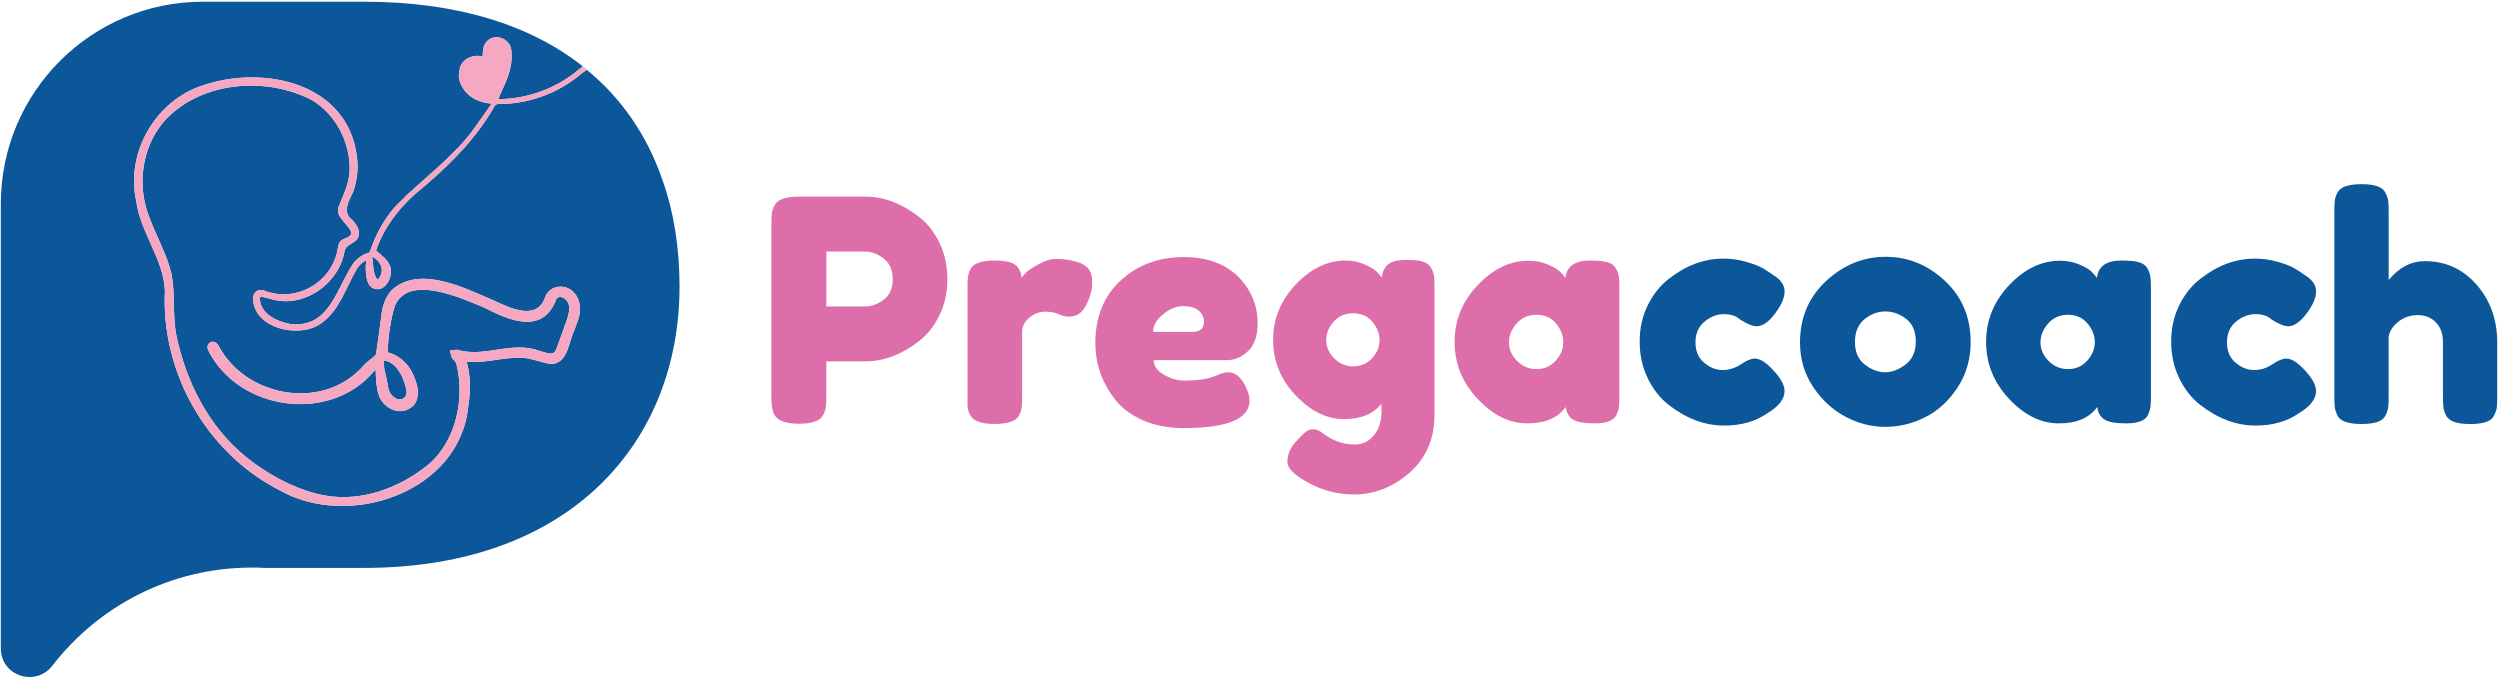
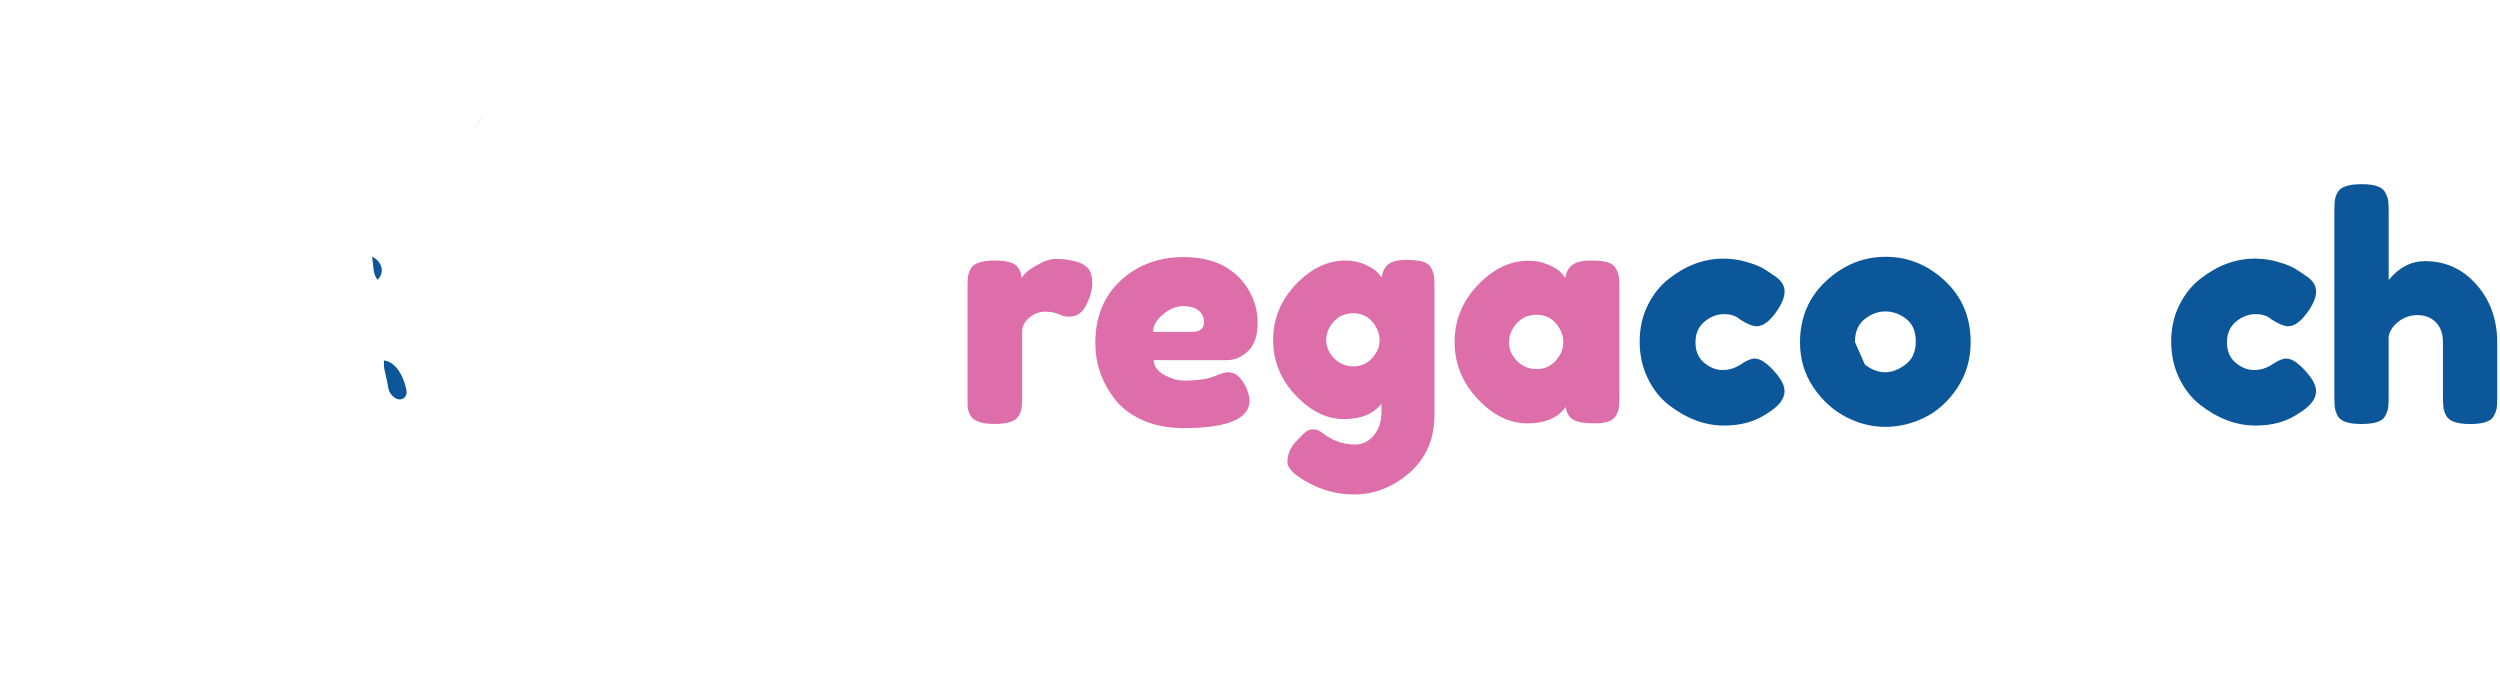
<svg xmlns="http://www.w3.org/2000/svg" width="673" height="183" viewBox="0 0 673 183" fill="none">
  <g clip-path="url(#clip0_1713_224)">
    <path d="M101.639 75.33C100.379 73.79 100.509 71.46 100.189 69.07C102.899 70.45 103.649 73.35 101.639 75.33Z" fill="#0C569A" />
    <path d="M103.4 94.7C103.43 94.73 103.4 94.76 103.4 94.76L103.31 94.67C103.34 94.67 103.37 94.67 103.4 94.7Z" fill="#0C569A" />
    <path d="M108.65 107.21C106.98 108.31 104.88 106.33 104.56 104.6C104.28 102.84 103.84 101.05 103.4 99.03C103.4 99.03 103.4 99.03 103.4 99C103.4 98.28 103.34 97.59 103.34 97.02C103.87 97.11 104.41 97.27 104.91 97.49C104.97 97.55 105.04 97.55 105.1 97.62C107.52 99.04 108.84 102.24 109.38 104.88C109.63 105.89 109.28 106.77 108.65 107.21Z" fill="#0C569A" />
-     <path d="M182.93 77.12C182.93 118.47 154.19 152.88 98.02 152.88H71.23C70.88 152.85 70.6 152.85 70.29 152.85C70.07 152.85 69.88 152.85 69.72 152.79H67.83C45.97 152.79 26.57 163.1 14.15 179.14C9.59 185.05 0.22 182 0.22 174.52V54.89C0.22 24.83 24.56 0.46 54.62 0.46H98.02C123.18 0.46 142.86 6.78 156.89 17.85C155.76 18.76 154.59 19.67 154.41 19.86C148.59 24.2 141.39 26.68 134.1 26.68C134.23 26.46 134.38 26.15 134.48 25.83C134.61 25.55 134.73 25.3 134.79 25.14C134.82 25.05 134.88 24.92 134.92 24.83C136.52 21.43 138.03 17.94 137.69 14.17C137.82 10.14 132.47 8.38 130.49 11.94C129.92 12.98 130.05 14.17 129.89 15.27C129.86 15.27 129.86 15.24 129.83 15.24C128.57 14.71 125.93 15.18 124.8 16.56C124.14 17.22 123.76 18.04 123.7 18.95C123.7 18.98 123.67 18.98 123.67 19.01C123.67 19.04 123.64 19.07 123.64 19.1C123.61 19.23 123.61 19.32 123.61 19.45C123.58 19.54 123.58 19.61 123.55 19.67C123.52 19.83 123.52 19.92 123.52 20.08V20.14C123.52 20.93 123.65 21.68 123.96 22.4C123.99 22.59 124.09 22.78 124.18 22.97C124.34 23.25 124.49 23.54 124.68 23.82C125.65 25.3 127.13 26.46 128.74 27.09C129.87 27.53 130.94 27.78 132.14 27.88H132.2C132.26 27.91 132.29 27.91 132.36 27.91C132.08 28.32 131.76 28.73 131.48 29.14C131.17 29.58 130.88 30.02 130.57 30.46C129.94 31.37 129.31 32.28 128.65 33.2C128.27 33.73 127.9 34.3 127.46 34.8C127.24 35.15 127.05 35.43 126.8 35.71C126.64 35.96 126.45 36.18 126.27 36.4C126.21 36.49 126.11 36.59 126.02 36.68C125.77 36.99 125.52 37.31 125.23 37.62C124.76 38.22 124.19 38.85 123.63 39.41L123.57 39.5L120.33 42.74L120.11 42.96C117.19 45.73 114.01 48.4 110.99 51.2C110.83 51.36 110.68 51.48 110.58 51.58C110.55 51.58 110.55 51.61 110.52 51.61C110.39 51.74 110.24 51.89 110.08 51.99C109.8 52.24 109.55 52.49 109.29 52.74L109.26 52.77C108.91 53.12 108.6 53.43 108.25 53.81C108.19 53.87 108.12 53.9 108.06 54C107.43 54.6 106.77 55.2 106.17 55.86C103.37 59.16 101.26 62.94 99.85 66.99C99.66 67.49 99.54 68.06 99.06 68.12C97.49 68.56 96.1 69.63 95.13 70.89C90.48 77.68 88.78 88.34 78.21 87.24C74.91 86.67 70.69 84.82 70.03 81.2C69.94 80.73 69.94 80.04 70.09 79.97C70.5 79.75 72.35 80.38 72.92 80.5C81.63 83.08 91 76.63 92.7 67.92C92.98 65.31 96.28 65.78 96.63 63.14C96.76 61.41 95.75 60.28 94.81 59.18C92.11 57.26 93.8 54.21 95 51.82C96.13 48.74 96.54 45.34 96.07 42.1C93.59 22.29 70.98 17.41 54.65 22.98C41.91 27.04 33.74 41.06 36.69 54.21C37.82 62.76 44.11 69.78 44.39 78.39C43.35 100.12 55.49 121.76 74.93 131.79C93.8 142.77 124.02 132.54 126.09 109.09C126.69 105.28 126.72 101.13 125.62 97.39C130.02 97.8 134.3 96.51 138.29 96.35C142.6 95.94 144.86 97.51 148.57 98.02C152.97 97.58 153.04 92.05 154.58 88.99L155.78 85.63C156.57 83.08 156.16 80 153.92 78.21C151.47 76.26 147.66 77.14 146.72 80.1C144.46 86.42 137.35 82.96 132.91 80.89C125.17 77.59 112.91 71.27 105.49 78.09C103.63 80.01 102.91 82.68 102.66 84.98C102.35 87.21 101.59 93.19 101.24 95.26C101.08 95.86 99.64 96.74 99.13 97.21C98.09 98.09 97.46 98.97 96.61 99.73C85.73 110.36 66.26 106.55 59.06 93.47C58.68 92.84 58.31 92.09 57.49 92.02C57.3 92.02 57.08 91.86 56.48 92.24C55.91 92.77 55.82 93.06 55.88 93.75C55.88 93.81 55.88 93.81 55.91 93.84L55.97 94L56.19 94.57C64.43 110.55 88.67 113.97 100.5 100.14L101.13 99.51C101.19 101.71 101.26 104.04 101.85 105.99C102.76 109.51 107.13 112.09 110.47 109.83C112.92 108.32 112.83 104.8 111.85 102.47C110.81 98.92 108.01 95.71 104.33 94.86C104.52 90.55 105.08 86.18 106.34 82.22C110.11 73.73 124.23 80.27 130.46 82.85C137.16 86.31 146.15 90.18 149.77 80.52C150.08 79.95 150.84 79.8 151.56 80.11C154.67 81.81 152.66 85.83 151.81 88.32L150.62 91.65C150.18 92.72 149.87 94.01 149.39 94.61C148.92 95.24 148.26 95.3 147.25 95.05L143.79 94.01C136.93 92.25 130.08 96.15 123.35 94.23C123.26 94.23 123.35 94.17 122.78 94.14C122.18 94.23 122.25 94.3 122.18 94.3H121.14L121.42 95.62C121.61 96.03 121.36 96.06 121.99 96.72C122.43 97.1 122.65 97.44 122.87 97.98C125.17 107.16 122.84 118.55 115.48 124.93C107.21 131.75 95.92 135.72 85.29 132.92C78.31 131.13 71.7 127.45 66.11 122.92C56.17 114.81 50.07 102.76 47.49 90.31C46.39 84.81 47.24 79.37 46.17 73.71C44.91 68.46 41.89 63.18 40.04 58.11C36.86 49.75 38.22 39.62 44.1 32.73C53.79 21.88 71.65 20.4 84.13 27.04C90.23 30.72 94.04 37.98 94.13 45.03C94.26 48.8 92.65 51.92 91.27 55.41C89.82 58.46 94.23 60.41 94.57 62.8C94.38 63.9 92.65 64.06 91.68 64.88C91.18 65.45 91.08 66.07 90.99 66.55C89.7 75.95 79.67 81.74 70.93 78.15C70.4 78.06 69.77 77.99 69.14 78.34C68.48 78.72 68.2 79.44 68.13 79.94C67.85 88.43 80.68 91.36 86.53 86.98C91.28 83.65 93.01 77.67 95.74 72.99C96.37 71.67 97.38 70.66 98.6 70.1C98.38 71.61 98.41 73.24 98.69 74.82C98.88 75.73 99.22 76.9 100.29 77.52C103.69 79.19 106.2 74.12 104.91 71.39C104.06 69.57 102.46 68.59 101.23 67.46C103.21 61.55 107.02 56.45 111.64 52.33C119.91 45.51 127.93 37.86 133.24 28.37C133.46 28.24 133.62 28.15 133.84 28.02C135.48 28.02 137.17 27.93 138.78 27.71C145.2 26.83 151.33 24.19 156.26 20.01L157.96 18.78C167.43 26.55 174.22 36.55 178.27 48.28C181.39 56.99 182.93 66.68 182.93 77.12Z" fill="#0C569A" />
    <path d="M103.311 94.67L103.401 94.76C103.401 94.76 103.431 94.73 103.401 94.7C103.371 94.67 103.341 94.67 103.311 94.67ZM128.591 33.13C128.211 33.7 127.841 34.26 127.431 34.8C127.871 34.3 128.251 33.73 128.621 33.2C129.281 32.29 129.911 31.38 130.541 30.46C130.851 30.02 131.141 29.58 131.451 29.14L128.591 33.13ZM103.311 94.67L103.401 94.76C103.401 94.76 103.431 94.73 103.401 94.7C103.371 94.67 103.341 94.67 103.311 94.67Z" fill="#F6A8C3" />
-     <path d="M111.67 52.31C119.94 45.49 127.96 37.84 133.27 28.35C133.49 28.22 133.65 28.13 133.87 28C135.51 28 137.2 27.91 138.81 27.69C145.23 26.81 151.36 24.17 156.29 19.99L157.99 18.76C157.61 18.41 157.27 18.13 156.89 17.85C155.76 18.76 154.59 19.67 154.41 19.86C148.59 24.2 141.39 26.68 134.1 26.68C134.23 26.46 134.38 26.15 134.48 25.83C134.61 25.55 134.73 25.3 134.79 25.14C134.82 25.05 134.88 24.92 134.92 24.83C136.52 21.43 138.03 17.94 137.69 14.17C137.82 10.14 132.47 8.38 130.49 11.94C129.92 12.98 130.05 14.17 129.89 15.27C129.86 15.27 129.86 15.24 129.83 15.24C128.57 14.71 125.93 15.18 124.8 16.56C124.14 17.22 123.76 18.04 123.7 18.95C123.7 18.98 123.67 18.98 123.67 19.01C123.67 19.04 123.64 19.07 123.64 19.1C123.61 19.23 123.61 19.32 123.61 19.45C123.58 19.54 123.58 19.61 123.55 19.67C123.52 19.83 123.52 19.92 123.52 20.08V20.14C123.52 20.93 123.65 21.68 123.96 22.4C123.99 22.59 124.09 22.78 124.18 22.97C124.34 23.25 124.49 23.54 124.68 23.82C125.65 25.3 127.13 26.46 128.74 27.09C129.87 27.53 130.94 27.78 132.14 27.88H132.2C132.26 27.91 132.29 27.91 132.36 27.91C132.08 28.32 131.76 28.73 131.48 29.14C131.17 29.58 130.88 30.02 130.57 30.46C129.94 31.37 129.31 32.28 128.65 33.2C128.27 33.73 127.9 34.3 127.46 34.8C127.24 35.15 127.05 35.43 126.8 35.71C126.64 35.96 126.45 36.18 126.27 36.4C126.21 36.49 126.11 36.59 126.02 36.68C125.77 36.99 125.52 37.31 125.23 37.62C124.76 38.22 124.19 38.85 123.63 39.41L123.57 39.5L120.33 42.74L120.11 42.96C117.19 45.73 114.01 48.4 110.99 51.2C110.83 51.36 110.68 51.48 110.58 51.58C110.55 51.58 110.55 51.61 110.52 51.61C110.39 51.74 110.24 51.89 110.08 51.99C109.8 52.24 109.55 52.49 109.29 52.74L109.26 52.77C108.91 53.12 108.6 53.43 108.25 53.81C108.19 53.87 108.12 53.9 108.06 54C107.43 54.6 106.77 55.2 106.17 55.86C103.37 59.16 101.26 62.94 99.85 66.99C99.66 67.49 99.54 68.06 99.06 68.12C97.49 68.56 96.1 69.63 95.13 70.89C90.48 77.68 88.78 88.34 78.21 87.24C74.91 86.67 70.69 84.82 70.03 81.2C69.94 80.73 69.94 80.04 70.09 79.97C70.5 79.75 72.35 80.38 72.92 80.5C81.63 83.08 91 76.63 92.7 67.92C92.98 65.31 96.28 65.78 96.63 63.14C96.76 61.41 95.75 60.28 94.81 59.18C92.11 57.26 93.8 54.21 95 51.82C96.13 48.74 96.54 45.34 96.07 42.1C93.59 22.29 70.98 17.41 54.65 22.98C41.91 27.04 33.74 41.06 36.69 54.21C37.82 62.76 44.11 69.78 44.39 78.39C43.35 100.12 55.49 121.76 74.93 131.79C93.8 142.77 124.02 132.54 126.09 109.09C126.69 105.28 126.72 101.13 125.62 97.39C130.02 97.8 134.3 96.51 138.29 96.35C142.6 95.94 144.86 97.51 148.57 98.02C152.97 97.58 153.04 92.05 154.58 88.99L155.78 85.63C156.57 83.08 156.16 80 153.92 78.21C151.47 76.26 147.66 77.14 146.72 80.1C144.46 86.42 137.35 82.96 132.91 80.89C125.17 77.59 112.91 71.27 105.49 78.09C103.63 80.01 102.91 82.68 102.66 84.98C102.35 87.21 101.59 93.19 101.24 95.26C101.08 95.86 99.64 96.74 99.13 97.21C98.09 98.09 97.46 98.97 96.61 99.73C85.73 110.36 66.26 106.55 59.06 93.47C58.68 92.84 58.31 92.09 57.49 92.02C57.3 92.02 57.08 91.86 56.48 92.24C55.91 92.77 55.82 93.06 55.88 93.75C55.88 93.81 55.88 93.81 55.91 93.84L55.97 94L56.19 94.57C64.43 110.55 88.67 113.97 100.5 100.14L101.13 99.51C101.19 101.71 101.26 104.04 101.85 105.99C102.76 109.51 107.13 112.09 110.47 109.83C112.92 108.32 112.83 104.8 111.85 102.47C110.81 98.92 108.01 95.71 104.33 94.86C104.52 90.55 105.08 86.18 106.34 82.22C110.11 73.73 124.23 80.27 130.46 82.85C137.16 86.31 146.15 90.18 149.77 80.52C150.08 79.95 150.84 79.8 151.56 80.11C154.67 81.81 152.66 85.83 151.81 88.32L150.62 91.65C150.18 92.72 149.87 94.01 149.39 94.61C148.92 95.24 148.26 95.3 147.25 95.05L143.79 94.01C136.93 92.25 130.08 96.15 123.35 94.23C123.26 94.23 123.35 94.17 122.78 94.14C122.18 94.23 122.25 94.3 122.18 94.3H121.14L121.42 95.62C121.61 96.03 121.36 96.06 121.99 96.72C122.43 97.1 122.65 97.44 122.87 97.98C125.17 107.16 122.84 118.55 115.48 124.93C107.21 131.75 95.92 135.72 85.29 132.92C78.31 131.13 71.7 127.45 66.11 122.92C56.17 114.81 50.07 102.76 47.49 90.31C46.39 84.81 47.24 79.37 46.17 73.71C44.91 68.46 41.89 63.18 40.04 58.11C36.86 49.75 38.22 39.62 44.1 32.73C53.79 21.88 71.65 20.4 84.13 27.04C90.23 30.72 94.04 37.98 94.13 45.03C94.26 48.8 92.65 51.92 91.27 55.41C89.82 58.46 94.23 60.41 94.57 62.8C94.38 63.9 92.65 64.06 91.68 64.88C91.18 65.45 91.08 66.07 90.99 66.55C89.7 75.95 79.67 81.74 70.93 78.15C70.4 78.06 69.77 77.99 69.14 78.34C68.48 78.72 68.2 79.44 68.13 79.94C67.85 88.43 80.68 91.36 86.53 86.98C91.28 83.65 93.01 77.67 95.74 72.99C96.37 71.67 97.38 70.66 98.6 70.1C98.38 71.61 98.41 73.24 98.69 74.82C98.88 75.73 99.22 76.9 100.29 77.52C103.69 79.19 106.2 74.12 104.91 71.39C104.06 69.57 102.46 68.59 101.23 67.46C103.24 61.52 107.05 56.43 111.67 52.31ZM103.4 94.7C103.43 94.73 103.4 94.76 103.4 94.76L103.31 94.67C103.34 94.67 103.37 94.67 103.4 94.7ZM104.91 97.5C104.97 97.56 105.04 97.56 105.1 97.63C107.52 99.05 108.84 102.25 109.38 104.89C109.63 105.9 109.29 106.78 108.66 107.22C106.99 108.32 104.89 106.34 104.57 104.61C104.29 102.85 103.85 101.06 103.41 99.04C103.41 99.04 103.41 99.04 103.41 99.01C103.41 98.29 103.35 97.6 103.35 97.03C103.87 97.12 104.41 97.28 104.91 97.5ZM101.64 75.33C100.38 73.79 100.51 71.46 100.19 69.07C102.9 70.45 103.65 73.35 101.64 75.33Z" fill="#F6A8C3" />
-     <path d="M252.86 65.29C254.31 68.24 255.03 71.53 255.03 75.15C255.03 78.77 254.31 82.04 252.86 84.96C251.41 87.88 249.55 90.21 247.26 91.93C242.64 95.49 237.85 97.28 232.89 97.28H222.45V106.72C222.45 108 222.41 108.96 222.32 109.6C222.24 110.24 221.97 110.98 221.53 111.81C220.75 113.31 218.58 114.07 215.01 114.07C211.11 114.07 208.83 113.04 208.16 110.98C207.83 110.03 207.66 108.59 207.66 106.64V60.28C207.66 59 207.7 58.04 207.78 57.4C207.86 56.76 208.13 56.02 208.57 55.19C209.35 53.69 211.52 52.93 215.09 52.93H232.97C237.87 52.93 242.63 54.71 247.25 58.28C249.55 60 251.41 62.34 252.86 65.29ZM237.91 80.66C239.52 79.44 240.33 77.6 240.33 75.15C240.33 72.7 239.52 70.85 237.91 69.6C236.29 68.35 234.62 67.72 232.9 67.72H222.46V82.5H232.98C234.65 82.49 236.29 81.88 237.91 80.66Z" fill="#DD6EA9" />
    <path d="M290.36 70.63C291.42 70.96 292.29 71.54 292.99 72.34C293.69 73.15 294.03 74.44 294.03 76.22C294.03 78 293.5 79.95 292.44 82.07C291.38 84.19 289.85 85.24 287.85 85.24C286.85 85.24 285.89 85.02 284.97 84.57C284.05 84.13 282.84 83.9 281.34 83.9C279.84 83.9 278.43 84.43 277.12 85.49C275.81 86.55 275.16 87.83 275.16 89.33V106.87C275.16 108.15 275.12 109.11 275.03 109.75C274.95 110.39 274.68 111.13 274.24 111.96C273.4 113.41 271.23 114.13 267.72 114.13C265.05 114.13 263.13 113.66 261.96 112.71C261.07 111.93 260.57 110.73 260.46 109.12C260.46 108.56 260.46 107.76 260.46 106.7V77.4C260.46 76.12 260.5 75.16 260.58 74.52C260.66 73.88 260.9 73.17 261.29 72.39C262.07 70.89 264.24 70.13 267.81 70.13C271.15 70.13 273.24 70.77 274.07 72.05C274.68 72.94 274.99 73.86 274.99 74.81C275.27 74.42 275.67 73.95 276.2 73.39C276.73 72.83 277.86 72.08 279.58 71.13C281.31 70.18 282.82 69.71 284.13 69.71C285.44 69.71 286.54 69.78 287.43 69.92C288.33 70.06 289.31 70.3 290.36 70.63Z" fill="#DD6EA9" />
    <path d="M338.56 86.88C338.56 90.3 337.71 92.84 336.01 94.48C334.31 96.12 332.43 96.94 330.37 96.94H310.57C310.57 98.5 311.49 99.81 313.33 100.87C315.17 101.93 317.01 102.46 318.84 102.46C322.07 102.46 324.6 102.13 326.44 101.46L327.36 101.13C328.7 100.52 329.81 100.21 330.7 100.21C332.48 100.21 334.01 101.46 335.29 103.97C336.01 105.47 336.38 106.76 336.38 107.81C336.38 112.77 330.45 115.24 318.59 115.24C314.47 115.24 310.81 114.53 307.61 113.11C304.41 111.69 301.92 109.81 300.13 107.47C296.62 102.96 294.87 97.92 294.87 92.35C294.87 85.33 297.14 79.72 301.68 75.52C306.22 71.32 311.88 69.21 318.68 69.21C326.42 69.21 332.1 71.94 335.72 77.4C337.61 80.3 338.56 83.46 338.56 86.88ZM320.94 89.34C323.06 89.34 324.11 88.45 324.11 86.67C324.11 85.39 323.62 84.36 322.65 83.58C321.67 82.8 320.28 82.41 318.47 82.41C316.66 82.41 314.86 83.15 313.08 84.62C311.3 86.1 310.41 87.67 310.41 89.34H320.94Z" fill="#DD6EA9" />
    <path d="M371.89 108.64C369.77 111.43 366.4 112.82 361.78 112.82C357.16 112.82 352.83 110.69 348.79 106.43C344.75 102.17 342.73 97.2 342.73 91.52C342.73 85.84 344.76 80.86 348.83 76.57C352.89 72.28 357.35 70.14 362.19 70.14C364.08 70.14 365.81 70.49 367.37 71.18C368.93 71.88 370 72.52 370.59 73.1C371.17 73.68 371.63 74.23 371.97 74.73C372.14 73.17 372.71 71.99 373.68 71.18C374.65 70.37 376.23 69.97 378.4 69.97C380.57 69.97 382.16 70.14 383.16 70.47C384.16 70.8 384.87 71.38 385.29 72.18C385.71 72.99 385.96 73.7 386.04 74.31C386.12 74.92 386.16 75.87 386.16 77.15V111.73C386.16 118.13 383.93 123.3 379.48 127.22C375.02 131.15 370.01 133.11 364.44 133.11C360.21 133.11 356.17 132.08 352.33 130.02C348.49 127.96 346.57 126.09 346.57 124.42C346.57 122.25 347.41 120.33 349.08 118.66C350.14 117.49 350.96 116.68 351.54 116.24C352.12 115.79 352.81 115.57 353.59 115.57C354.37 115.57 355.18 115.9 356.01 116.57C358.68 118.63 361.58 119.66 364.7 119.66C366.82 119.66 368.54 118.83 369.88 117.15C371.22 115.48 371.88 113.47 371.88 111.14V108.64H371.89ZM357.02 91.56C357.02 93.37 357.73 95 359.15 96.45C360.57 97.9 362.3 98.62 364.33 98.62C366.36 98.62 368.05 97.88 369.38 96.41C370.72 94.94 371.38 93.32 371.38 91.57C371.38 89.82 370.74 88.17 369.46 86.64C368.18 85.11 366.45 84.34 364.28 84.34C362.11 84.34 360.35 85.09 359.02 86.6C357.69 88.09 357.02 89.75 357.02 91.56Z" fill="#DD6EA9" />
    <path d="M421.42 74.81C421.75 71.69 423.95 70.13 428.02 70.13C430.19 70.13 431.81 70.3 432.86 70.63C433.92 70.96 434.66 71.55 435.07 72.38C435.49 73.22 435.74 73.95 435.82 74.59C435.9 75.23 435.94 76.19 435.94 77.47V106.71C435.94 107.99 435.9 108.95 435.82 109.59C435.74 110.23 435.5 110.97 435.11 111.8C434.33 113.25 432.42 113.97 429.39 113.97C426.35 113.97 424.32 113.59 423.29 112.84C422.26 112.09 421.66 110.99 421.49 109.54C419.43 112.49 415.99 113.97 411.17 113.97C406.35 113.97 401.88 111.77 397.76 107.37C393.64 102.97 391.58 97.86 391.58 92.04C391.58 86.22 393.65 81.13 397.8 76.75C401.95 72.38 406.5 70.19 411.46 70.19C413.35 70.19 415.08 70.52 416.64 71.19C418.2 71.86 419.28 72.48 419.9 73.07C420.53 73.68 421.03 74.25 421.42 74.81ZM406.22 92.18C406.22 94.02 406.94 95.68 408.39 97.15C409.84 98.63 411.59 99.36 413.65 99.36C415.71 99.36 417.42 98.61 418.79 97.1C420.15 95.6 420.84 93.94 420.84 92.13C420.84 90.32 420.18 88.64 418.88 87.08C417.57 85.52 415.82 84.74 413.62 84.74C411.42 84.74 409.64 85.52 408.27 87.08C406.9 88.65 406.22 90.35 406.22 92.18Z" fill="#DD6EA9" />
    <path d="M456.42 92.14C456.42 94.51 457.2 96.35 458.76 97.65C460.32 98.96 461.98 99.61 463.73 99.61C465.48 99.61 467.13 99.1 468.66 98.06C470.19 97.03 471.43 96.52 472.38 96.52C474.05 96.52 476.08 98 478.48 100.95C479.76 102.57 480.4 104.01 480.4 105.29C480.4 107.41 478.87 109.38 475.81 111.22C472.64 113.45 468.74 114.56 464.12 114.56C458.94 114.56 453.96 112.7 449.17 108.96C446.89 107.18 445.02 104.8 443.57 101.82C442.12 98.84 441.4 95.55 441.4 91.96C441.4 88.37 442.12 85.11 443.57 82.19C445.02 79.27 446.88 76.91 449.17 75.13C453.79 71.45 458.72 69.62 463.95 69.62C466.07 69.62 468.13 69.91 470.13 70.5C472.13 71.08 473.61 71.66 474.56 72.21L475.9 73.05C476.9 73.72 477.68 74.25 478.24 74.64C479.69 75.75 480.41 77.02 480.41 78.44C480.41 79.86 479.83 81.46 478.66 83.24C476.66 86.3 474.73 87.83 472.9 87.83C471.84 87.83 470.34 87.22 468.39 85.99C467.39 85.04 465.95 84.57 464.09 84.57C462.22 84.57 460.48 85.24 458.87 86.57C457.23 87.92 456.42 89.78 456.42 92.14Z" fill="#0C569A" />
-     <path d="M491.581 75.65C496.261 71.31 501.601 69.13 507.621 69.13C513.641 69.13 518.951 71.29 523.571 75.6C528.191 79.92 530.501 85.41 530.501 92.1C530.501 96.72 529.301 100.83 526.911 104.42C524.511 108.01 521.611 110.66 518.181 112.36C514.761 114.06 511.211 114.91 507.531 114.91C503.851 114.91 500.291 114.01 496.841 112.2C493.391 110.39 490.481 107.72 488.111 104.18C485.741 100.64 484.561 96.65 484.561 92.19C484.571 85.5 486.911 79.99 491.581 75.65ZM502.031 98.16C503.811 99.52 505.621 100.21 507.461 100.21C509.301 100.21 511.141 99.51 512.971 98.12C514.811 96.73 515.731 94.67 515.731 91.94C515.731 89.21 514.871 87.18 513.141 85.84C511.411 84.5 509.551 83.84 507.541 83.84C505.531 83.84 503.671 84.54 501.941 85.93C500.211 87.32 499.351 89.37 499.351 92.07C499.351 94.76 500.241 96.79 502.031 98.16Z" fill="#0C569A" />
-     <path d="M564.5 74.81C564.83 71.69 567.03 70.13 571.1 70.13C573.27 70.13 574.89 70.3 575.94 70.63C577 70.96 577.74 71.55 578.15 72.38C578.57 73.22 578.82 73.95 578.9 74.59C578.98 75.23 579.03 76.19 579.03 77.47V106.71C579.03 107.99 578.99 108.95 578.9 109.59C578.82 110.23 578.58 110.97 578.19 111.8C577.41 113.25 575.5 113.97 572.47 113.97C569.43 113.97 567.4 113.59 566.37 112.84C565.34 112.09 564.74 110.99 564.57 109.54C562.51 112.49 559.07 113.97 554.25 113.97C549.43 113.97 544.96 111.77 540.84 107.37C536.72 102.97 534.66 97.86 534.66 92.04C534.66 86.22 536.73 81.13 540.88 76.75C545.03 72.38 549.58 70.19 554.54 70.19C556.43 70.19 558.16 70.52 559.72 71.19C561.28 71.86 562.36 72.48 562.98 73.07C563.61 73.68 564.11 74.25 564.5 74.81ZM549.3 92.18C549.3 94.02 550.02 95.68 551.47 97.15C552.92 98.63 554.67 99.36 556.73 99.36C558.79 99.36 560.5 98.61 561.87 97.1C563.23 95.6 563.92 93.94 563.92 92.13C563.92 90.32 563.26 88.64 561.96 87.08C560.65 85.52 558.9 84.74 556.7 84.74C554.5 84.74 552.72 85.52 551.35 87.08C549.98 88.65 549.3 90.35 549.3 92.18Z" fill="#0C569A" />
+     <path d="M491.581 75.65C496.261 71.31 501.601 69.13 507.621 69.13C513.641 69.13 518.951 71.29 523.571 75.6C528.191 79.92 530.501 85.41 530.501 92.1C530.501 96.72 529.301 100.83 526.911 104.42C524.511 108.01 521.611 110.66 518.181 112.36C514.761 114.06 511.211 114.91 507.531 114.91C503.851 114.91 500.291 114.01 496.841 112.2C493.391 110.39 490.481 107.72 488.111 104.18C485.741 100.64 484.561 96.65 484.561 92.19C484.571 85.5 486.911 79.99 491.581 75.65ZM502.031 98.16C503.811 99.52 505.621 100.21 507.461 100.21C509.301 100.21 511.141 99.51 512.971 98.12C514.811 96.73 515.731 94.67 515.731 91.94C515.731 89.21 514.871 87.18 513.141 85.84C511.411 84.5 509.551 83.84 507.541 83.84C505.531 83.84 503.671 84.54 501.941 85.93C500.211 87.32 499.351 89.37 499.351 92.07Z" fill="#0C569A" />
    <path d="M599.5 92.14C599.5 94.51 600.281 96.35 601.841 97.65C603.401 98.96 605.06 99.61 606.81 99.61C608.56 99.61 610.21 99.1 611.74 98.06C613.27 97.03 614.511 96.52 615.461 96.52C617.131 96.52 619.16 98 621.56 100.95C622.84 102.57 623.48 104.01 623.48 105.29C623.48 107.41 621.951 109.38 618.891 111.22C615.721 113.45 611.821 114.56 607.201 114.56C602.021 114.56 597.04 112.7 592.25 108.96C589.97 107.18 588.101 104.8 586.651 101.82C585.201 98.84 584.48 95.55 584.48 91.96C584.48 88.37 585.201 85.11 586.651 82.19C588.101 79.27 589.96 76.91 592.25 75.13C596.87 71.45 601.801 69.62 607.031 69.62C609.151 69.62 611.211 69.91 613.211 70.5C615.211 71.08 616.691 71.66 617.641 72.21L618.98 73.05C619.98 73.72 620.76 74.25 621.32 74.64C622.77 75.75 623.49 77.02 623.49 78.44C623.49 79.86 622.91 81.46 621.74 83.24C619.74 86.3 617.81 87.83 615.98 87.83C614.92 87.83 613.42 87.22 611.47 85.99C610.47 85.04 609.03 84.57 607.17 84.57C605.3 84.57 603.561 85.24 601.951 86.57C600.311 87.92 599.5 89.78 599.5 92.14Z" fill="#0C569A" />
    <path d="M652.79 70.3C658.36 70.3 662.99 72.42 666.7 76.65C670.4 80.88 672.25 86.06 672.25 92.19V106.89C672.25 108.17 672.21 109.13 672.13 109.77C672.05 110.41 671.78 111.15 671.34 111.98C670.62 113.43 668.47 114.15 664.91 114.15C661.51 114.15 659.4 113.43 658.56 111.98C658.11 111.15 657.85 110.39 657.77 109.72C657.69 109.05 657.64 108.05 657.64 106.71V92.1C657.64 89.82 657 88.04 655.72 86.75C654.44 85.47 652.81 84.83 650.83 84.83C648.85 84.83 647.11 85.43 645.61 86.63C644.11 87.83 643.24 89.18 643.02 90.68V106.88C643.02 108.16 642.98 109.12 642.89 109.76C642.81 110.4 642.54 111.14 642.1 111.97C641.38 113.42 639.23 114.14 635.67 114.14C632.16 114.14 630.02 113.39 629.24 111.88C628.85 111.04 628.61 110.32 628.53 109.71C628.45 109.1 628.41 108.12 628.41 106.79V56.84C628.41 55.56 628.45 54.6 628.53 53.96C628.61 53.32 628.85 52.61 629.24 51.83C630.02 50.33 632.19 49.58 635.76 49.58C639.27 49.58 641.38 50.33 642.11 51.83C642.55 52.67 642.82 53.4 642.9 54.04C642.98 54.68 643.03 55.64 643.03 56.92V75.38C645.81 72 649.06 70.3 652.79 70.3Z" fill="#0C569A" />
  </g>
  <defs>
    <clipPath id="clip0_1713_224">
      <rect width="673" height="183" fill="white" />
    </clipPath>
  </defs>
</svg>